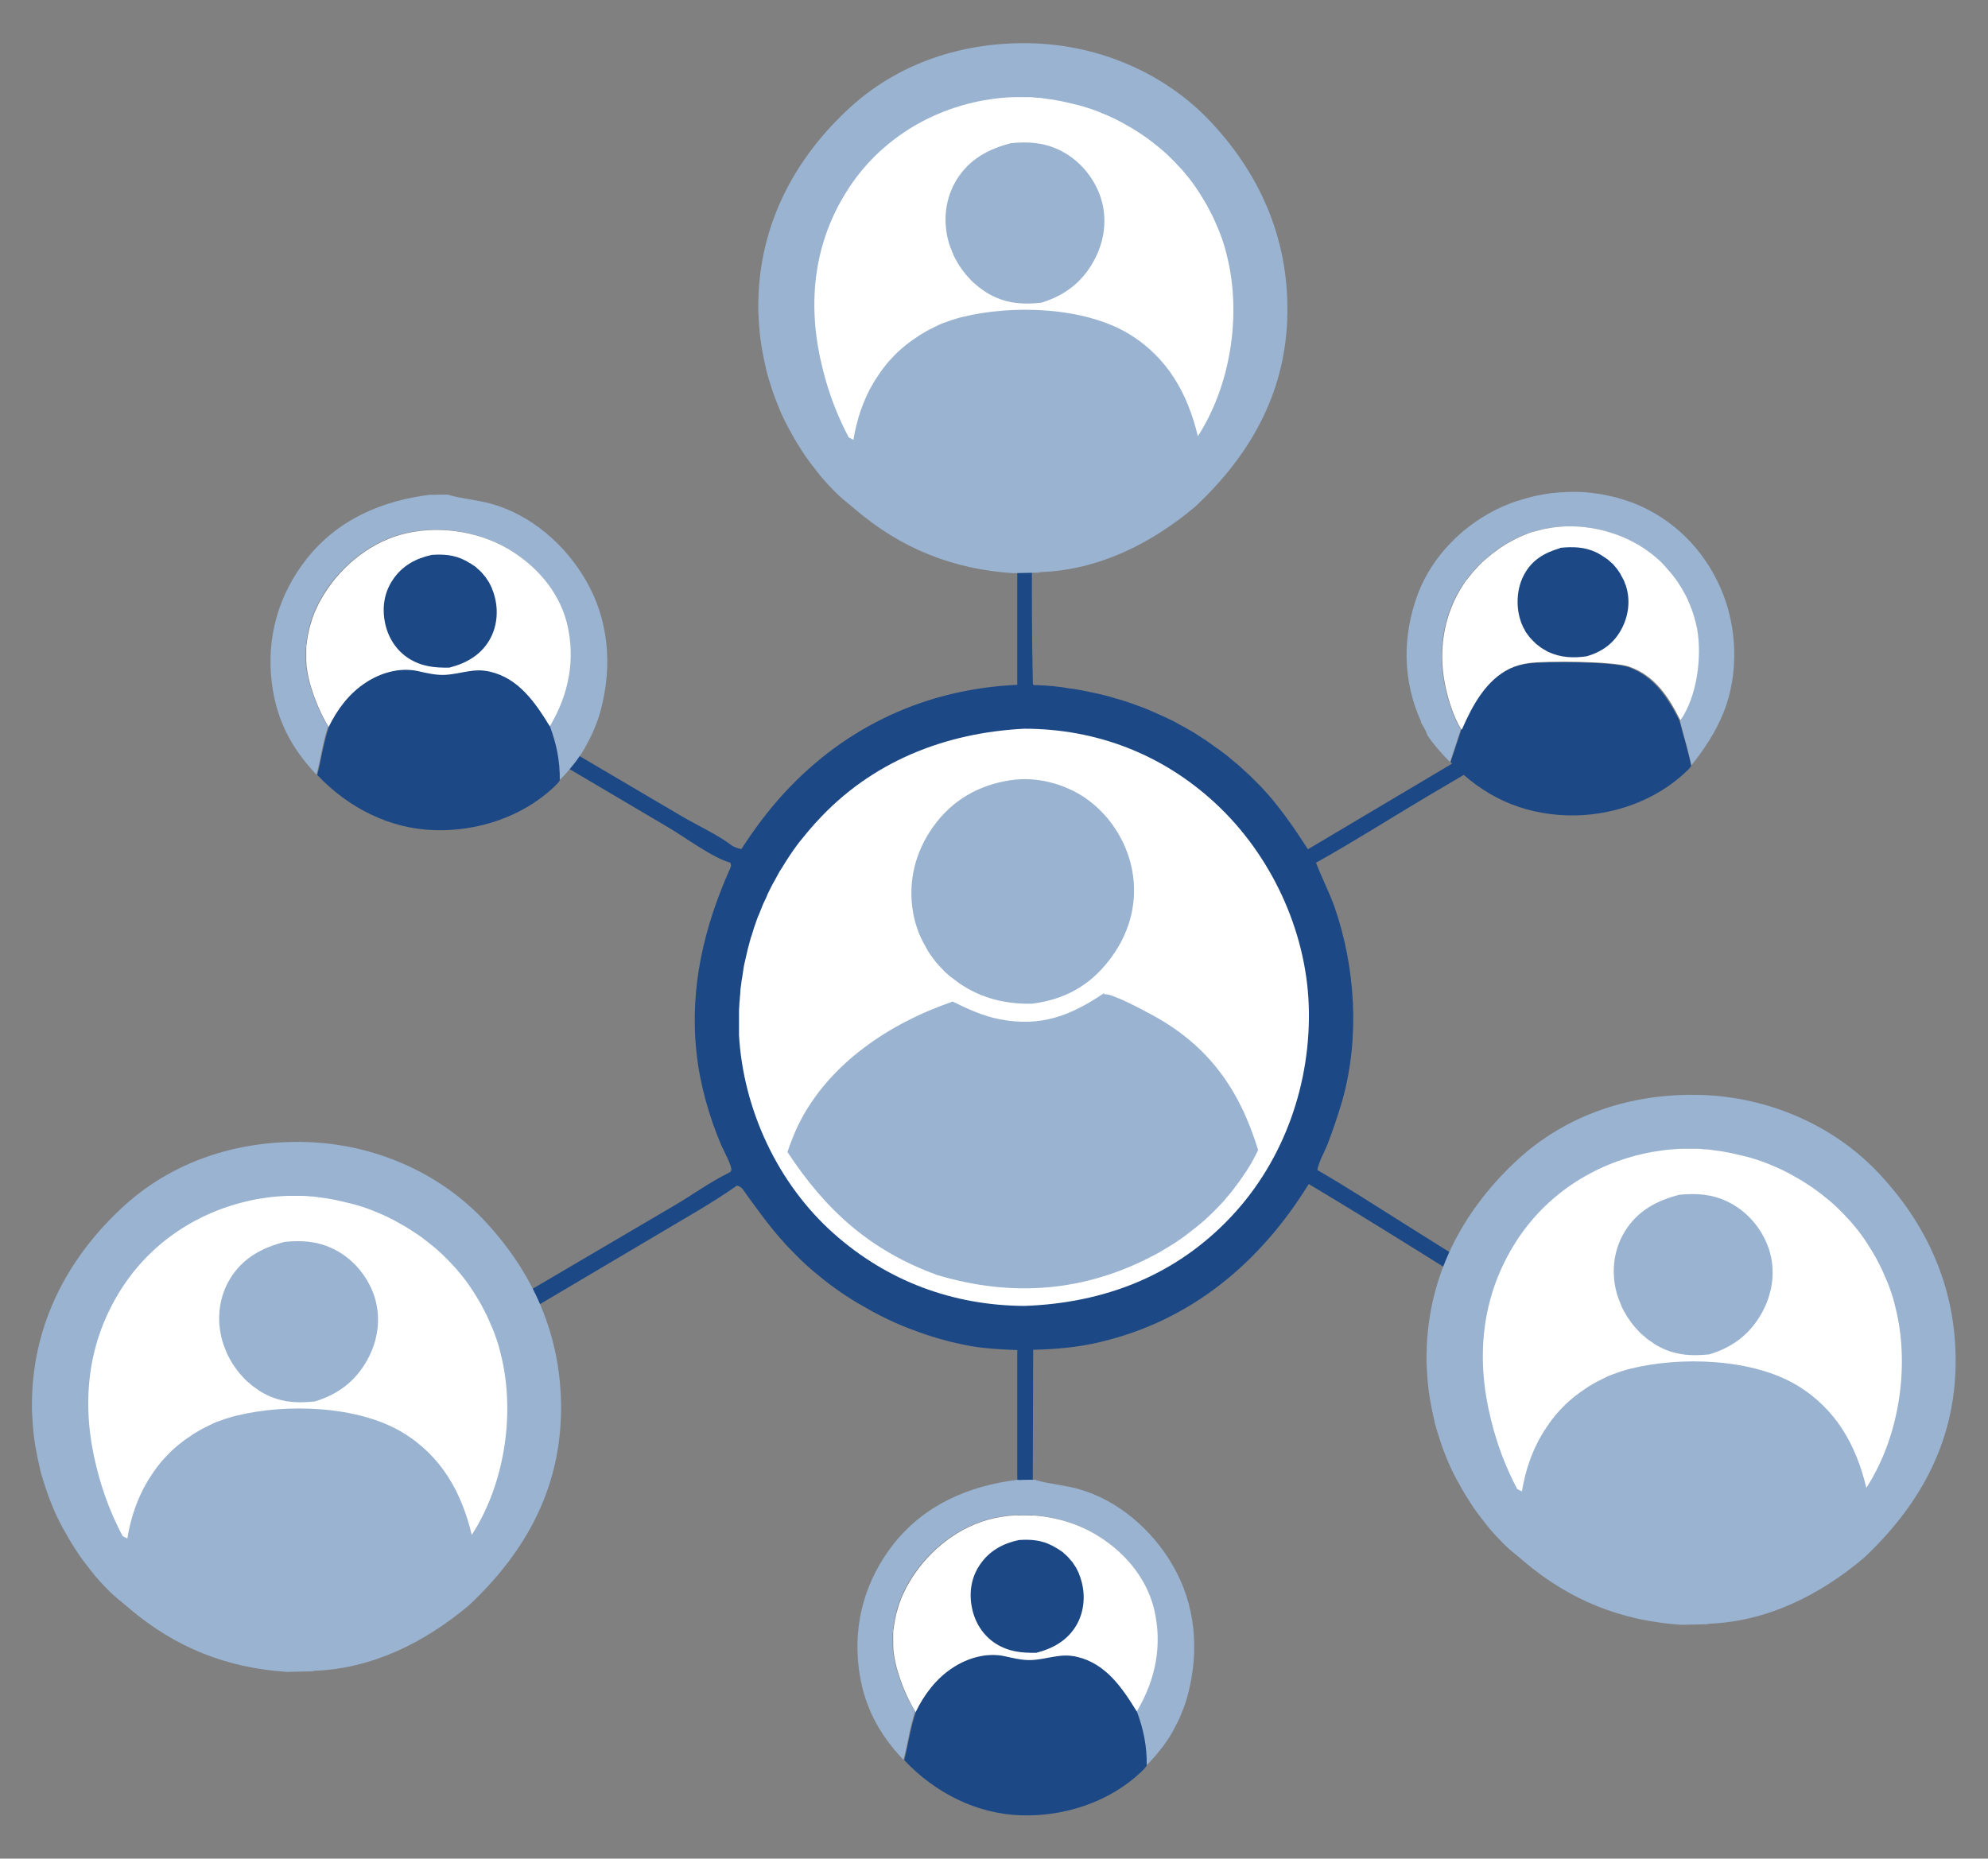
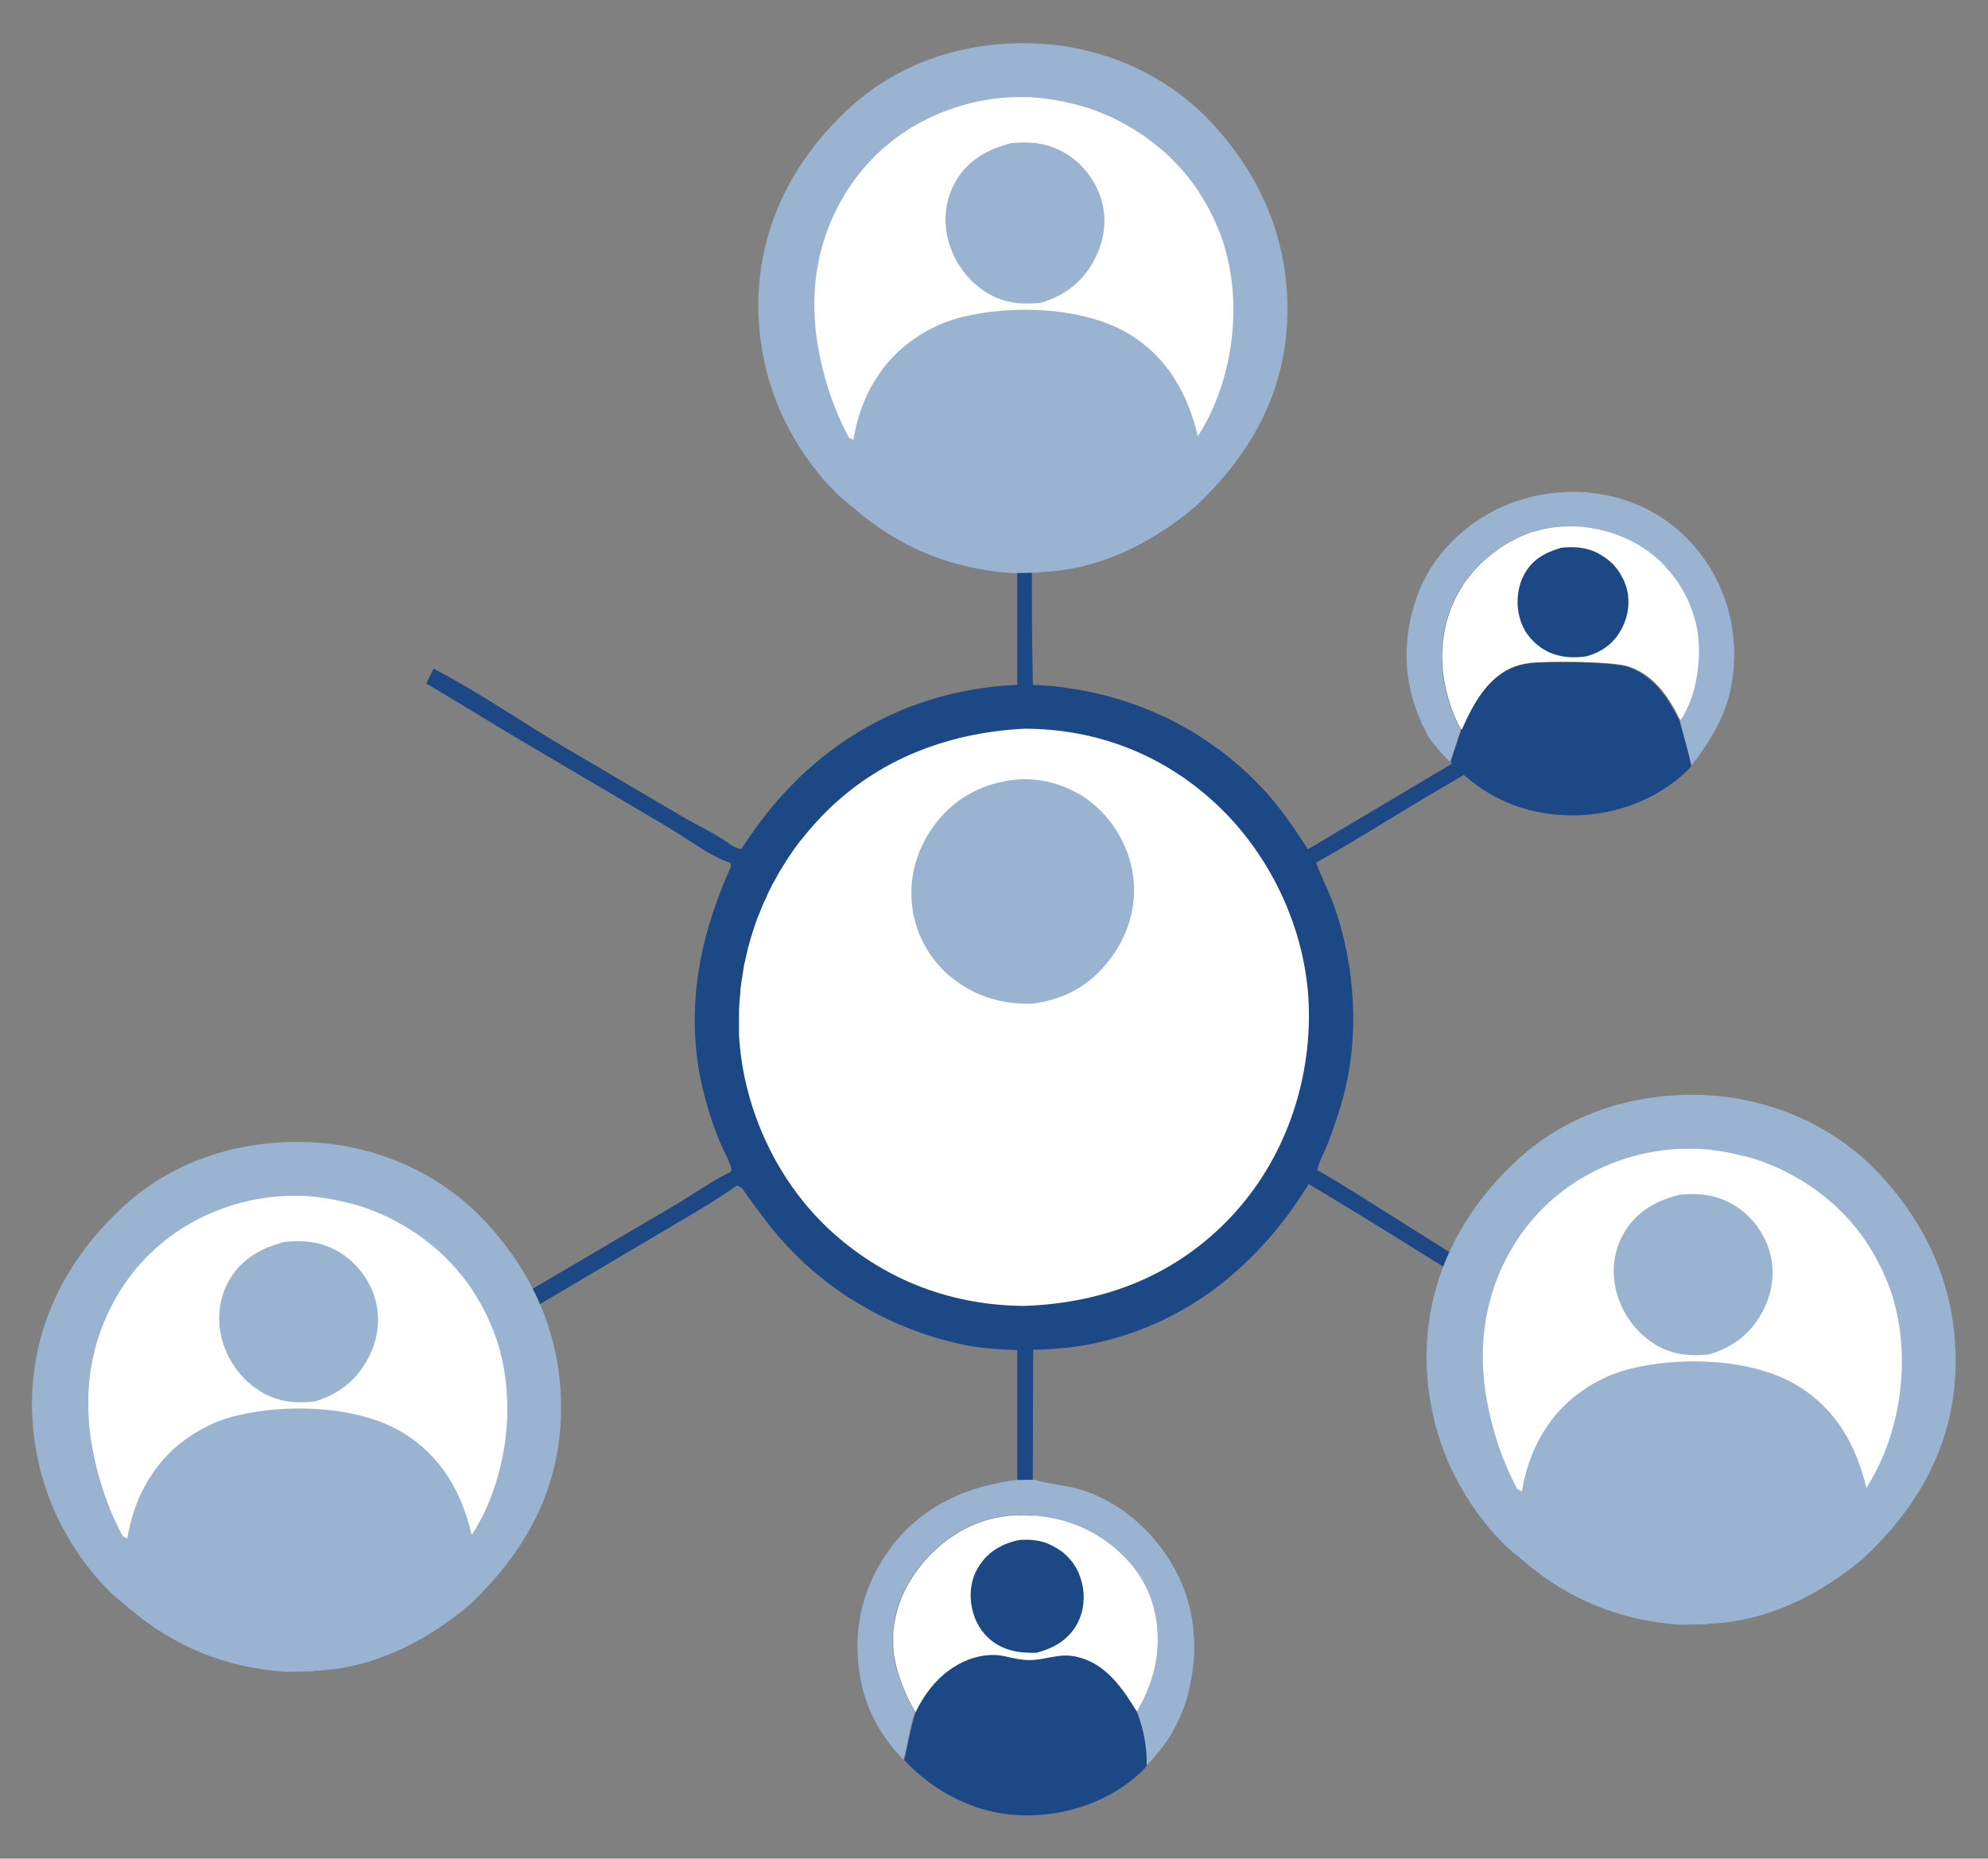
<svg xmlns="http://www.w3.org/2000/svg" version="1.1" viewBox="0 0 738.7 690.7">
  <rect x="0" y="0" width="738.7" height="690.7" fill="#808080" stroke="none" />
  <defs>
    <style>
      .cls-1 {
        fill: #99b3d1;
      }

      .cls-2 {
        fill: #fff;
      }

      .cls-3 {
        fill: #1c4885;
      }
    </style>
  </defs>
  <g>
    <g id="Layer_1">
      <g>
        <path class="cls-3" d="M377.8,141h6c.1,37.6-.9,75.5,0,113.2l.3.4c1,0,2,0,3,.1,1,0,2,.1,3,.2,1,0,2,.2,3,.3,1,.1,2,.2,2.9.4s2,.3,2.9.4c1,.2,2,.3,2.9.5,1,.2,1.9.4,2.9.6s1.9.4,2.9.6c1,.2,1.9.5,2.9.7s1.9.5,2.9.8c1,.3,1.9.6,2.8.8.9.3,1.9.6,2.8.9.9.3,1.9.6,2.8,1,.9.3,1.9.7,2.8,1,.9.4,1.8.7,2.7,1.1.9.4,1.8.8,2.7,1.2.9.4,1.8.8,2.7,1.2.9.4,1.8.9,2.7,1.3.9.4,1.8.9,2.6,1.4.9.5,1.7.9,2.6,1.4.9.5,1.7,1,2.6,1.5.8.5,1.7,1,2.5,1.6.8.5,1.7,1.1,2.5,1.6.8.6,1.6,1.1,2.4,1.7.8.6,1.6,1.2,2.4,1.7.8.6,1.6,1.2,2.4,1.8.8.6,1.5,1.2,2.3,1.9.8.6,1.5,1.3,2.3,1.9.7.6,1.5,1.3,2.2,2,.7.7,1.5,1.3,2.2,2s1.4,1.4,2.1,2.1c.7.7,1.4,1.4,2.1,2.1,6.7,7.1,12.1,15,17.4,23.2l81.8-48.6c11.1-6.5,22.5-12.6,33.5-19.3.9,1.6,2,3.2,2.5,5l-73.2,43.1c-13.8,8.2-27.6,17-41.6,24.8,2.1,5.5,4.8,10.7,6.8,16.2,7.9,22.6,9.5,48.9,3,72.1-1.6,5.5-3.5,11-5.5,16.3-1.1,2.8-3.4,6.8-3.8,9.6,10.9,6.3,21.5,13.2,32.2,19.9,18.2,11.5,36.5,22.8,54.8,34,8.4,5.1,16.7,10.7,25.3,15.4-.9,1.8-1.8,3.8-2.9,5.5-10.8-5.7-21.1-13.1-31.5-19.5-27-16.7-53.8-33.8-81.1-50.1-18,29.2-43.6,50.7-77.4,58.7-8.3,2-16.5,2.7-25,2.9l-.2,68.6c0,11.6.5,23.4,0,34.9v12.8c-1.9,0-3.9,0-5.9.1,0-10.3,0-20.7.2-31-.4-9.8,0-19.7,0-29.5v-55.8c-5.7-.2-11.3-.5-16.8-1.4-1.7-.3-3.3-.6-5-1-1.7-.4-3.3-.7-4.9-1.2-1.6-.4-3.3-.9-4.9-1.4s-3.2-1-4.8-1.6-3.2-1.2-4.8-1.8c-1.6-.6-3.1-1.3-4.7-2-1.5-.7-3.1-1.4-4.6-2.2-1.5-.8-3-1.5-4.5-2.4s-3-1.7-4.4-2.5c-1.5-.9-2.9-1.8-4.3-2.7-1.4-.9-2.8-1.9-4.2-2.9-1.4-1-2.7-2-4.1-3.1-1.3-1.1-2.6-2.1-3.9-3.2-1.3-1.1-2.5-2.2-3.8-3.4-1.2-1.2-2.4-2.3-3.6-3.6-1.2-1.2-2.4-2.4-3.5-3.7-5.1-5.6-9.4-11.6-13.9-17.8-1-1.4-1.7-2.9-3.5-3.2-9.2,6.5-19.3,12.1-29,17.9l-61,36.1c-8,4.7-16.4,9.1-24,14.4-1.5-1.6-2.4-3.8-3.3-5.8,8-3.4,15.4-9.1,22.9-13.4l70.8-41.6c6.9-4,13.5-8.9,20.7-12.4l.6-.4.2-.5c.5-1.3-2.8-7.3-3.6-9.1-4.6-10.7-8.1-23.1-9.3-34.7-2.6-24.1,2.8-46.7,12.6-68.6.4-.8.2-1,0-1.9-6.8-1.9-16.7-9.4-23.2-13.2l-59.8-35.3c-10-6-19.9-12.2-30-18.1l2.7-5.5c16.9,8.7,32.8,19.9,49.2,29.5l42.8,25.2c6.1,3.6,13.5,6.9,19.1,11.2,1.1.5,2.1,1,3.3,1.1,4.8-7.4,9.9-14.3,15.9-20.8,22.9-24.9,52.9-38.7,86.6-40.2v-48.8s-.1-65.1-.1-65.1Z" />
        <path class="cls-2" d="M380.5,270.8c26.8,0,51.3,9.4,71,27.6,20.6,19,33.8,47.1,34.8,75.1,1,28.7-9,57.5-28.7,78.5-20.6,22-47.3,32.3-77.1,33.3-26.5-.2-50.8-9.2-70.7-26.9-20.8-18.5-33.6-46-35.2-73.7,0-.9,0-1.8,0-2.7,0-.9,0-1.8,0-2.7,0-.9,0-1.8,0-2.7,0-.9,0-1.8.1-2.7,0-.9.1-1.8.2-2.7,0-.9.2-1.8.2-2.7,0-.9.2-1.8.3-2.7.1-.9.2-1.8.4-2.7.1-.9.3-1.8.4-2.7s.3-1.8.5-2.7c.2-.9.4-1.8.6-2.6.2-.9.4-1.8.6-2.6s.5-1.7.7-2.6c.2-.9.5-1.7.8-2.6s.5-1.7.8-2.6c.3-.9.6-1.7.9-2.6.3-.8.6-1.7,1-2.5.3-.8.7-1.7,1-2.5.3-.8.7-1.7,1.1-2.5.4-.8.8-1.6,1.1-2.5.4-.8.8-1.6,1.2-2.4.4-.8.8-1.6,1.3-2.4.4-.8.9-1.6,1.3-2.4.4-.8.9-1.6,1.4-2.3.5-.8.9-1.5,1.4-2.3.5-.8,1-1.5,1.5-2.3.5-.7,1-1.5,1.5-2.2.5-.7,1.1-1.5,1.6-2.2.5-.7,1.1-1.4,1.7-2.1s1.1-1.4,1.7-2.1c.6-.7,1.2-1.4,1.8-2.1.6-.7,1.2-1.4,1.8-2,20.2-22.2,47.5-33,77.1-34.5Z" />
        <path class="cls-1" d="M377.6,289.7c9.3-.9,19.6,2.2,27,7.8,8.8,6.6,14.9,16.9,16.4,27.8,1.6,11.5-1.8,22.5-8.9,31.6-7.4,9.6-16.8,14.6-28.7,16.1-10.5.2-20.3-2.4-28.7-8.9-.5-.4-1-.8-1.6-1.2-.5-.4-1-.9-1.5-1.3-.5-.5-1-.9-1.4-1.4-.5-.5-.9-1-1.4-1.5-.4-.5-.9-1-1.3-1.5-.4-.5-.8-1.1-1.2-1.6-.4-.5-.8-1.1-1.1-1.6-.4-.6-.7-1.1-1-1.7-.3-.6-.6-1.2-1-1.8-.3-.6-.6-1.2-.9-1.8-.3-.6-.5-1.2-.8-1.8-.2-.6-.5-1.2-.7-1.9-.2-.6-.4-1.3-.6-1.9-.2-.6-.3-1.3-.5-1.9-.1-.6-.3-1.3-.4-2-.1-.7-.2-1.3-.3-2-1.5-11.6,1.9-22.7,9.2-31.9,7.4-9.3,17.5-14.3,29.2-15.6Z" />
-         <path class="cls-1" d="M410.4,369.5c2.6-.5,14.6,6,17.4,7.5,21.2,11.4,32.8,27.8,39.7,50.4-.5,1-1.1,2.1-1.6,3.1s-1.1,2-1.7,3c-.6,1-1.2,2-1.9,2.9-.6,1-1.3,1.9-2,2.9-.7.9-1.4,1.9-2.1,2.8-.7.9-1.4,1.8-2.2,2.7-.7.9-1.5,1.8-2.3,2.6-.8.9-1.6,1.7-2.4,2.5-.8.8-1.6,1.6-2.5,2.4-.8.8-1.7,1.6-2.6,2.3-.9.8-1.8,1.5-2.7,2.2-.9.7-1.8,1.4-2.7,2.1-.9.7-1.9,1.4-2.8,2-1,.7-1.9,1.3-2.9,1.9-1,.6-2,1.2-3,1.8-1,.6-2,1.2-3,1.7-25.9,13.8-52.9,15.9-80.9,7.5-24.7-9-41.3-23.9-55.6-45.7,1.2-3.5,2.5-6.9,4.1-10.2,11.2-22.7,34-37.7,57.3-45.7,5.7,2.8,11.3,5.4,17.6,6.6,15.2,2.9,26.1-1.3,38.6-9.7Z" />
        <g>
          <path class="cls-1" d="M385.9,212.8l-9.5.2c-22.4-1.5-41.4-9.1-58.5-23.6l-1.4-1.2c-2.1-1.7-4.2-3.4-6.2-5.4-1.2-1.2-2.3-2.4-3.4-3.6-1.1-1.2-2.2-2.5-3.2-3.8-1-1.3-2-2.6-3-3.9-1-1.3-1.9-2.7-2.8-4.1-.9-1.4-1.8-2.8-2.6-4.2-.8-1.4-1.6-2.9-2.4-4.3-.8-1.5-1.5-2.9-2.2-4.4-.7-1.5-1.3-3-1.9-4.5s-1.2-3.1-1.7-4.6c-.5-1.6-1-3.1-1.5-4.7-.5-1.6-.9-3.2-1.2-4.8-.4-1.6-.7-3.2-1-4.8-.3-1.6-.6-3.2-.8-4.9-.2-1.6-.4-3.3-.5-4.9s-.2-3.3-.3-4.9,0-3.3,0-4.9c.6-27.6,12.8-51.5,32.7-70.3,18.8-17.9,43.7-25.9,69.4-25.1,24.8.8,49.1,11.1,66.1,29.3,19.2,20.5,29.4,45.3,28.3,73.5-1.1,28-14.1,50.6-34.2,69.4-16.3,13.7-35.8,23.5-57.4,24.3" />
          <path class="cls-2" d="M316.9,163.3l-1.5-.7c-4.3-8.1-7.5-16.6-9.7-25.5-5.7-22.5-3.9-45,8.3-65,10.6-17.5,27.8-29.4,47.6-34,1.3-.3,2.6-.6,3.8-.8s2.6-.4,3.9-.6c1.3-.2,2.6-.3,3.9-.4,1.3-.1,2.6-.2,3.9-.2,1.3,0,2.6,0,3.9,0,1.3,0,2.6,0,3.9.2,1.3,0,2.6.2,3.9.4,1.3.2,2.6.3,3.9.6,1.3.2,2.6.5,3.9.8,1.3.3,2.6.6,3.8.9,1.3.3,2.5.7,3.8,1.1,1.2.4,2.5.8,3.7,1.3,1.2.5,2.4,1,3.6,1.5s2.4,1.1,3.6,1.7,2.3,1.2,3.5,1.9c1.1.6,2.3,1.3,3.4,2,1.1.7,2.1,1.4,3.2,2.1,1,.7,2.1,1.5,3.1,2.3,1,.8,2,1.6,3,2.4,1,.8,1.9,1.7,2.8,2.5.9.9,1.8,1.8,2.7,2.7.9.9,1.7,1.9,2.6,2.8.8,1,1.6,1.9,2.4,2.9.8,1,1.5,2,2.3,3.1.7,1,1.4,2.1,2.1,3.2.7,1.1,1.3,2.2,2,3.3.6,1.1,1.2,2.2,1.8,3.4.6,1.1,1.1,2.3,1.6,3.4.5,1.2,1,2.3,1.5,3.5.5,1.2.9,2.4,1.3,3.6.4,1.2.8,2.4,1.1,3.7.3,1.2.6,2.5.9,3.7,4.7,21.3.6,46.6-11.3,65-3.8-15.9-11.3-29.3-25.6-38-16.7-10.1-43.3-10.9-61.9-6.3-.9.2-1.7.4-2.5.7-.8.2-1.7.5-2.5.8-.8.3-1.7.6-2.5.9-.8.3-1.6.7-2.4,1.1-.8.4-1.6.8-2.4,1.2-.8.4-1.5.8-2.3,1.3-.8.4-1.5.9-2.2,1.4-.7.5-1.5,1-2.2,1.5-.7.5-1.4,1.1-2.1,1.6-.7.6-1.3,1.1-2,1.7-.7.6-1.3,1.2-1.9,1.8s-1.2,1.3-1.8,1.9c-.6.7-1.2,1.3-1.7,2-.6.7-1.1,1.4-1.6,2.1-.5.7-1,1.4-1.5,2.2-.5.7-1,1.5-1.4,2.2-3.9,6.5-6.3,13.9-7.5,21.3Z" />
          <path class="cls-1" d="M375.7,53.2c6.1-.6,11.7-.3,17.4,2.3,7.5,3.4,13.3,10.1,15.9,17.9,2.6,8,1.4,16.5-2.7,23.8-4.4,7.9-10.9,12.7-19.4,15.3-7.3.8-13.8.2-20.2-3.7-.5-.3-.9-.6-1.3-.9-.4-.3-.9-.6-1.3-.9-.4-.3-.8-.6-1.2-1-.4-.3-.8-.7-1.2-1-.4-.4-.8-.7-1.1-1.1-.4-.4-.7-.8-1.1-1.2s-.7-.8-1-1.2c-.3-.4-.7-.8-1-1.3-.3-.4-.6-.9-.9-1.3-.3-.4-.6-.9-.8-1.3-.3-.5-.5-.9-.8-1.4-.2-.5-.5-.9-.7-1.4-.2-.5-.4-1-.6-1.5-.2-.5-.4-1-.6-1.5-.2-.5-.3-1-.5-1.5-.1-.5-.3-1-.4-1.5-1.8-7.5-.8-15.3,3.2-21.9,4.7-7.7,11.8-11.5,20.3-13.7Z" />
        </g>
        <g>
          <path class="cls-1" d="M634.2,603.6l-9.5.2c-22.4-1.5-41.4-9.1-58.5-23.6l-1.4-1.2c-2.1-1.7-4.2-3.4-6.2-5.4-1.2-1.2-2.3-2.4-3.4-3.6-1.1-1.2-2.2-2.5-3.2-3.8-1-1.3-2-2.6-3-3.9-1-1.3-1.9-2.7-2.8-4.1-.9-1.4-1.8-2.8-2.6-4.2-.8-1.4-1.6-2.9-2.4-4.3-.8-1.5-1.5-2.9-2.2-4.4-.7-1.5-1.3-3-1.9-4.5s-1.2-3.1-1.7-4.6c-.5-1.6-1-3.1-1.5-4.7-.5-1.6-.9-3.2-1.2-4.8-.4-1.6-.7-3.2-1-4.8-.3-1.6-.6-3.2-.8-4.9-.2-1.6-.4-3.3-.5-4.9s-.2-3.3-.3-4.9,0-3.3,0-4.9c.6-27.6,12.8-51.5,32.7-70.3,18.8-17.9,43.7-25.9,69.4-25.1,24.8.8,49.1,11.1,66.1,29.3,19.2,20.5,29.4,45.3,28.3,73.5-1.1,28-14.1,50.6-34.2,69.4-16.3,13.7-35.8,23.5-57.4,24.3" />
          <path class="cls-2" d="M565.3,554.1l-1.5-.7c-4.3-8.1-7.5-16.6-9.7-25.5-5.7-22.5-3.9-45,8.3-65,10.6-17.5,27.8-29.4,47.6-34,1.3-.3,2.6-.6,3.8-.8s2.6-.4,3.9-.6c1.3-.2,2.6-.3,3.9-.4,1.3-.1,2.6-.2,3.9-.2,1.3,0,2.6,0,3.9,0,1.3,0,2.6,0,3.9.2,1.3,0,2.6.2,3.9.4,1.3.2,2.6.3,3.9.6,1.3.2,2.6.5,3.9.8,1.3.3,2.6.6,3.8.9,1.3.3,2.5.7,3.8,1.1,1.2.4,2.5.8,3.7,1.3,1.2.5,2.4,1,3.6,1.5s2.4,1.1,3.6,1.7,2.3,1.2,3.5,1.9c1.1.6,2.3,1.3,3.4,2,1.1.7,2.1,1.4,3.2,2.1,1,.7,2.1,1.5,3.1,2.3,1,.8,2,1.6,3,2.4,1,.8,1.9,1.7,2.8,2.5.9.9,1.8,1.8,2.7,2.7.9.9,1.7,1.9,2.6,2.8.8,1,1.6,1.9,2.4,2.9.8,1,1.5,2,2.3,3.1.7,1,1.4,2.1,2.1,3.2.7,1.1,1.3,2.2,2,3.3.6,1.1,1.2,2.2,1.8,3.4.6,1.1,1.1,2.3,1.6,3.4.5,1.2,1,2.3,1.5,3.5.5,1.2.9,2.4,1.3,3.6.4,1.2.8,2.4,1.1,3.7.3,1.2.6,2.5.9,3.7,4.7,21.3.6,46.6-11.3,65-3.8-15.9-11.3-29.3-25.6-38-16.7-10.1-43.3-10.9-61.9-6.3-.9.2-1.7.4-2.5.7-.8.2-1.7.5-2.5.8-.8.3-1.7.6-2.5.9-.8.3-1.6.7-2.4,1.1-.8.4-1.6.8-2.4,1.2-.8.4-1.5.8-2.3,1.3-.8.4-1.5.9-2.2,1.4-.7.5-1.5,1-2.2,1.5-.7.5-1.4,1.1-2.1,1.6-.7.6-1.3,1.1-2,1.7-.7.6-1.3,1.2-1.9,1.8s-1.2,1.3-1.8,1.9c-.6.7-1.2,1.3-1.7,2-.6.7-1.1,1.4-1.6,2.1-.5.7-1,1.4-1.5,2.2-.5.7-1,1.5-1.4,2.2-3.9,6.5-6.3,13.9-7.5,21.3Z" />
          <path class="cls-1" d="M624,444c6.1-.6,11.7-.3,17.4,2.3,7.5,3.4,13.3,10.1,15.9,17.9,2.6,8,1.4,16.5-2.7,23.8-4.4,7.9-10.9,12.7-19.4,15.3-7.3.8-13.8.2-20.2-3.7-.5-.3-.9-.6-1.3-.9-.4-.3-.9-.6-1.3-.9-.4-.3-.8-.6-1.2-1-.4-.3-.8-.7-1.2-1-.4-.4-.8-.7-1.1-1.1-.4-.4-.7-.8-1.1-1.2s-.7-.8-1-1.2c-.3-.4-.7-.8-1-1.3-.3-.4-.6-.9-.9-1.3-.3-.4-.6-.9-.8-1.3-.3-.5-.5-.9-.8-1.4-.2-.5-.5-.9-.7-1.4-.2-.5-.4-1-.6-1.5-.2-.5-.4-1-.6-1.5-.2-.5-.3-1-.5-1.5-.1-.5-.3-1-.4-1.5-1.8-7.5-.8-15.3,3.2-21.9,4.7-7.7,11.8-11.5,20.3-13.7Z" />
        </g>
        <g>
          <path class="cls-1" d="M378.5,550c2-.1,4-.1,6-.1.2,0,.4.1.6.2,5,1.4,10.4,1.8,15.5,3.2,14.8,4.1,27.5,15.2,35.1,28.3,8.6,14.7,10,31.8,5.7,48.1-.3,1.2-.7,2.5-1.1,3.7-.4,1.2-.9,2.4-1.4,3.6-.5,1.2-1,2.4-1.6,3.5s-1.2,2.3-1.8,3.4c-.6,1.1-1.3,2.2-2.1,3.3-.7,1.1-1.5,2.1-2.3,3.1-.8,1-1.6,2-2.5,3-.9,1-1.7,1.9-2.7,2.8.1-7.2-1.2-13.4-3.7-20.2,7-11.9,9.7-25,6.3-38.6-3-11.9-11.6-21.4-22.1-27.5-11.6-6.7-26.7-8.7-39.6-5.1-12.4,3.5-23.5,13-29.7,24.2-.3.6-.7,1.2-1,1.9-.3.6-.6,1.3-.9,1.9-.3.7-.5,1.3-.8,2-.2.7-.5,1.3-.7,2-.2.7-.4,1.4-.6,2-.2.7-.3,1.4-.5,2.1-.1.7-.3,1.4-.4,2.1-.1.7-.2,1.4-.3,2.1,0,.7-.1,1.4-.2,2.1,0,.7,0,1.4,0,2.1,0,.7,0,1.4,0,2.1,0,.7,0,1.4.1,2.1,0,.7.2,1.4.3,2.1.1.7.2,1.4.4,2.1.1.7.3,1.4.5,2.1.2.7.4,1.4.6,2,1.5,5,3.7,10,6.4,14.4-2,5.9-2.7,11.9-4.3,17.9-9.4-9.9-14.9-20.5-16.6-34.1-2.1-16.9,2.5-32.9,13-46.2,11.6-14.6,28-21.6,46.2-23.8Z" />
          <path class="cls-3" d="M340.2,636.2c3.1-6.6,7.7-12.6,13.9-16.6,5.5-3.6,12.4-5.5,18.9-4.3,3.3.6,6.7,1.6,10,1.5,6.1-.3,10.8-2.7,17.2-1.2,10.7,2.5,16.8,11.5,22.2,20.3,2.5,6.7,3.8,13,3.7,20.2-.6,1-1.4,1.7-2.2,2.5-11.8,11.1-28.4,16.5-44.4,16-16.7-.5-32.1-8.4-43.5-20.5,1.5-6,2.3-12,4.3-17.9Z" />
          <path class="cls-2" d="M340.2,636.2c-2.7-4.4-4.9-9.5-6.4-14.4-.2-.7-.4-1.4-.6-2-.2-.7-.3-1.4-.5-2.1-.1-.7-.3-1.4-.4-2.1-.1-.7-.2-1.4-.3-2.1,0-.7-.1-1.4-.1-2.1,0-.7,0-1.4,0-2.1,0-.7,0-1.4,0-2.1,0-.7,0-1.4.2-2.1,0-.7.2-1.4.3-2.1.1-.7.2-1.4.4-2.1.1-.7.3-1.4.5-2.1.2-.7.4-1.4.6-2,.2-.7.4-1.3.7-2,.2-.7.5-1.3.8-2,.3-.7.6-1.3.9-1.9.3-.6.6-1.3,1-1.9,6.2-11.2,17.2-20.7,29.7-24.2,12.9-3.6,28-1.6,39.6,5.1,10.5,6.1,19,15.6,22.1,27.5,3.4,13.6.8,26.7-6.3,38.6-5.4-8.8-11.5-17.8-22.2-20.3-6.3-1.5-11.1,1-17.2,1.2-3.3.1-6.8-.8-10-1.5-6.5-1.3-13.4.7-18.9,4.3-6.2,4-10.7,10-13.9,16.6Z" />
          <path class="cls-3" d="M378.6,572.3c4.4-.3,8.4,0,12.4,2.1.3.2.6.3.9.5.3.2.6.4.9.5.3.2.6.4.9.6.3.2.6.4.9.6.3.2.6.4.8.7.3.2.5.5.8.7.3.2.5.5.8.8.2.3.5.5.7.8.2.3.5.6.7.8.2.3.4.6.6.9.2.3.4.6.6.9.2.3.4.6.5.9.2.3.3.6.5,1,.2.3.3.6.4,1,.1.3.3.7.4,1s.2.7.3,1c1.7,5.5,1.2,11.8-1.7,16.8-3.3,5.7-8.7,8.7-14.9,10.3-5.6.1-10.3-.4-15.1-3.4-4.7-3-7.7-7.8-8.8-13.1-1.2-5.6-.4-11.4,2.9-16.2,3.5-5.2,8.5-7.9,14.5-9.2Z" />
        </g>
        <g>
          <path class="cls-1" d="M116,621.1l-9.5.2c-22.4-1.5-41.4-9.1-58.5-23.6l-1.4-1.2c-2.1-1.7-4.2-3.4-6.2-5.4-1.2-1.2-2.3-2.4-3.4-3.6-1.1-1.2-2.2-2.5-3.2-3.8-1-1.3-2-2.6-3-3.9-1-1.3-1.9-2.7-2.8-4.1-.9-1.4-1.8-2.8-2.6-4.2-.8-1.4-1.6-2.9-2.4-4.3-.8-1.5-1.5-2.9-2.2-4.4-.7-1.5-1.3-3-1.9-4.5s-1.2-3.1-1.7-4.6c-.5-1.6-1-3.1-1.5-4.7-.5-1.6-.9-3.2-1.2-4.8-.4-1.6-.7-3.2-1-4.8-.3-1.6-.6-3.2-.8-4.9-.2-1.6-.4-3.3-.5-4.9s-.2-3.3-.3-4.9,0-3.3,0-4.9c.6-27.6,12.8-51.5,32.7-70.3,18.8-17.9,43.7-25.9,69.4-25.1,24.8.8,49.1,11.1,66.1,29.3,19.2,20.5,29.4,45.3,28.3,73.5-1.1,28-14.1,50.6-34.2,69.4-16.3,13.7-35.8,23.5-57.4,24.3" />
          <path class="cls-2" d="M47.1,571.6l-1.5-.7c-4.3-8.1-7.5-16.6-9.7-25.5-5.7-22.5-3.9-45,8.3-65,10.6-17.5,27.8-29.4,47.6-34,1.3-.3,2.6-.6,3.8-.8s2.6-.4,3.9-.6c1.3-.2,2.6-.3,3.9-.4,1.3-.1,2.6-.2,3.9-.2,1.3,0,2.6,0,3.9,0,1.3,0,2.6,0,3.9.2,1.3,0,2.6.2,3.9.4,1.3.2,2.6.3,3.9.6,1.3.2,2.6.5,3.9.8,1.3.3,2.6.6,3.8.9,1.3.3,2.5.7,3.8,1.1,1.2.4,2.5.8,3.7,1.3,1.2.5,2.4,1,3.6,1.5s2.4,1.1,3.6,1.7,2.3,1.2,3.5,1.9c1.1.6,2.3,1.3,3.4,2,1.1.7,2.1,1.4,3.2,2.1,1,.7,2.1,1.5,3.1,2.3,1,.8,2,1.6,3,2.4,1,.8,1.9,1.7,2.8,2.5.9.9,1.8,1.8,2.7,2.7.9.9,1.7,1.9,2.6,2.8.8,1,1.6,1.9,2.4,2.9.8,1,1.5,2,2.3,3.1.7,1,1.4,2.1,2.1,3.2.7,1.1,1.3,2.2,2,3.3.6,1.1,1.2,2.2,1.8,3.4.6,1.1,1.1,2.3,1.6,3.4.5,1.2,1,2.3,1.5,3.5.5,1.2.9,2.4,1.3,3.6.4,1.2.8,2.4,1.1,3.7.3,1.2.6,2.5.9,3.7,4.7,21.3.6,46.6-11.3,65-3.8-15.9-11.3-29.3-25.6-38-16.7-10.1-43.3-10.9-61.9-6.3-.9.2-1.7.4-2.5.7-.8.2-1.7.5-2.5.8-.8.3-1.7.6-2.5.9-.8.3-1.6.7-2.4,1.1-.8.4-1.6.8-2.4,1.2-.8.4-1.5.8-2.3,1.3-.8.4-1.5.9-2.2,1.4-.7.5-1.5,1-2.2,1.5-.7.5-1.4,1.1-2.1,1.6-.7.6-1.3,1.1-2,1.7-.7.6-1.3,1.2-1.9,1.8s-1.2,1.3-1.8,1.9c-.6.7-1.2,1.3-1.7,2-.6.7-1.1,1.4-1.6,2.1-.5.7-1,1.4-1.5,2.2-.5.7-1,1.5-1.4,2.2-3.9,6.5-6.3,13.9-7.5,21.3Z" />
          <path class="cls-1" d="M105.8,461.5c6.1-.6,11.7-.3,17.4,2.3,7.5,3.4,13.3,10.1,15.9,17.9,2.6,8,1.4,16.5-2.7,23.8-4.4,7.9-10.9,12.7-19.4,15.3-7.3.8-13.8.2-20.2-3.7-.5-.3-.9-.6-1.3-.9-.4-.3-.9-.6-1.3-.9-.4-.3-.8-.6-1.2-1-.4-.3-.8-.7-1.2-1-.4-.4-.8-.7-1.1-1.1-.4-.4-.7-.8-1.1-1.2s-.7-.8-1-1.2c-.3-.4-.7-.8-1-1.3-.3-.4-.6-.9-.9-1.3-.3-.4-.6-.9-.8-1.3-.3-.5-.5-.9-.8-1.4-.2-.5-.5-.9-.7-1.4-.2-.5-.4-1-.6-1.5-.2-.5-.4-1-.6-1.5-.2-.5-.3-1-.5-1.5-.1-.5-.3-1-.4-1.5-1.8-7.5-.8-15.3,3.2-21.9,4.7-7.7,11.8-11.5,20.3-13.7Z" />
        </g>
        <g>
-           <path class="cls-1" d="M160.4,183.9c2-.1,4-.1,6-.1.2,0,.4.1.6.2,5,1.4,10.4,1.8,15.5,3.2,14.8,4.1,27.5,15.2,35.1,28.3,8.6,14.7,10,31.8,5.7,48.1-.3,1.2-.7,2.5-1.1,3.7-.4,1.2-.9,2.4-1.4,3.6-.5,1.2-1,2.4-1.6,3.5s-1.2,2.3-1.8,3.4c-.6,1.1-1.3,2.2-2.1,3.3-.7,1.1-1.5,2.1-2.3,3.1-.8,1-1.6,2-2.5,3-.9,1-1.7,1.9-2.7,2.8.1-7.2-1.2-13.4-3.7-20.2,7-11.9,9.7-25,6.3-38.6-3-11.9-11.6-21.4-22.1-27.5-11.6-6.7-26.7-8.7-39.6-5.1-12.4,3.5-23.5,13-29.7,24.2-.3.6-.7,1.2-1,1.9-.3.6-.6,1.3-.9,1.9-.3.7-.5,1.3-.8,2-.2.7-.5,1.3-.7,2-.2.7-.4,1.4-.6,2-.2.7-.3,1.4-.5,2.1-.1.7-.3,1.4-.4,2.1-.1.7-.2,1.4-.3,2.1,0,.7-.1,1.4-.2,2.1,0,.7,0,1.4,0,2.1,0,.7,0,1.4,0,2.1,0,.7,0,1.4.1,2.1,0,.7.2,1.4.3,2.1.1.7.2,1.4.4,2.1.1.7.3,1.4.5,2.1.2.7.4,1.4.6,2,1.5,5,3.7,10,6.4,14.4-2,5.9-2.7,11.9-4.3,17.9-9.4-9.9-14.9-20.5-16.6-34.1-2.1-16.9,2.5-32.9,13-46.2,11.6-14.6,28-21.6,46.2-23.8Z" />
-           <path class="cls-3" d="M122.1,270.1c3.1-6.6,7.7-12.6,13.9-16.6,5.5-3.6,12.4-5.5,18.9-4.3,3.3.6,6.7,1.6,10,1.5,6.1-.3,10.8-2.7,17.2-1.2,10.7,2.5,16.8,11.5,22.2,20.3,2.5,6.7,3.8,13,3.7,20.2-.6,1-1.4,1.7-2.2,2.5-11.8,11.1-28.4,16.5-44.4,16-16.7-.5-32.1-8.4-43.5-20.5,1.5-6,2.3-12,4.3-17.9Z" />
-           <path class="cls-2" d="M122.1,270.1c-2.7-4.4-4.9-9.5-6.4-14.4-.2-.7-.4-1.4-.6-2-.2-.7-.3-1.4-.5-2.1-.1-.7-.3-1.4-.4-2.1-.1-.7-.2-1.4-.3-2.1,0-.7-.1-1.4-.1-2.1,0-.7,0-1.4,0-2.1,0-.7,0-1.4,0-2.1,0-.7,0-1.4.2-2.1,0-.7.2-1.4.3-2.1.1-.7.2-1.4.4-2.1.1-.7.3-1.4.5-2.1.2-.7.4-1.4.6-2,.2-.7.4-1.3.7-2,.2-.7.5-1.3.8-2,.3-.7.6-1.3.9-1.9.3-.6.6-1.3,1-1.9,6.2-11.2,17.2-20.7,29.7-24.2,12.9-3.6,28-1.6,39.6,5.1,10.5,6.1,19,15.6,22.1,27.5,3.4,13.6.8,26.7-6.3,38.6-5.4-8.8-11.5-17.8-22.2-20.3-6.3-1.5-11.1,1-17.2,1.2-3.3.1-6.8-.8-10-1.5-6.5-1.3-13.4.7-18.9,4.3-6.2,4-10.7,10-13.9,16.6Z" />
-           <path class="cls-3" d="M160.5,206.2c4.4-.3,8.4,0,12.4,2.1.3.2.6.3.9.5.3.2.6.4.9.5.3.2.6.4.9.6.3.2.6.4.9.6.3.2.6.4.8.7.3.2.5.5.8.7.3.2.5.5.8.8.2.3.5.5.7.8.2.3.5.6.7.8.2.3.4.6.6.9.2.3.4.6.6.9.2.3.4.6.5.9.2.3.3.6.5,1,.2.3.3.6.4,1,.1.3.3.7.4,1s.2.7.3,1c1.7,5.5,1.2,11.8-1.7,16.8-3.3,5.7-8.7,8.7-14.9,10.3-5.6.1-10.3-.4-15.1-3.4-4.7-3-7.7-7.8-8.8-13.1-1.2-5.6-.4-11.4,2.9-16.2,3.5-5.2,8.5-7.9,14.5-9.2Z" />
-         </g>
+           </g>
        <g>
          <path class="cls-1" d="M528.1,268.3c-7-15.4-7.1-31.9-1.2-47.7,5.4-14.3,17.4-26.1,31.3-32.3.9-.4,1.9-.8,2.9-1.2,1-.4,1.9-.7,2.9-1,1-.3,2-.6,3-.9,1-.3,2-.5,3-.8,1-.2,2-.4,3-.6,1-.2,2-.3,3.1-.5,1-.1,2-.2,3.1-.3,1,0,2.1-.1,3.1-.2,1,0,2.1,0,3.1,0,1,0,2.1,0,3.1.1,1,0,2.1.2,3.1.3,1,.1,2,.3,3.1.4,1,.2,2,.4,3,.6,1,.2,2,.5,3,.7,1,.3,2,.6,3,.9,1,.3,2,.7,2.9,1,15,5.8,26.5,17.3,32.8,31.9,6.2,14.2,6.8,31.7,1,46.2-2.9,7.1-7.1,13.5-11.9,19.5-1.2-5.6-2.9-11.1-4.3-16.7,6.2-8.9,8.1-23.6,6.2-34.1-.1-.7-.3-1.5-.5-2.2-.2-.7-.4-1.5-.6-2.2-.2-.7-.4-1.4-.7-2.2-.2-.7-.5-1.4-.8-2.1-.3-.7-.6-1.4-.9-2.1-.3-.7-.6-1.4-1-2-.3-.7-.7-1.3-1.1-2-.4-.7-.8-1.3-1.2-1.9-.4-.6-.8-1.3-1.3-1.9-.4-.6-.9-1.2-1.4-1.8-.5-.6-1-1.2-1.5-1.7-.5-.6-1-1.1-1.5-1.7-.5-.5-1.1-1.1-1.6-1.6-.6-.5-1.1-1-1.7-1.5-.6-.5-1.2-1-1.8-1.4-.6-.5-1.2-.9-1.8-1.3-10.4-7-24.1-10-36.4-7.6-.8.2-1.5.3-2.3.5-.8.2-1.5.4-2.3.6-.8.2-1.5.5-2.3.7-.7.3-1.5.5-2.2.9-.7.3-1.5.6-2.2,1-.7.3-1.4.7-2.1,1.1-.7.4-1.4.8-2.1,1.2-.7.4-1.3.8-2,1.3-.7.4-1.3.9-1.9,1.4-.6.5-1.3,1-1.9,1.5-.6.5-1.2,1-1.8,1.5-.6.5-1.2,1.1-1.7,1.6-.6.6-1.1,1.1-1.6,1.7-.5.6-1,1.2-1.6,1.8-.5.6-1,1.2-1.5,1.9-.5.6-.9,1.3-1.4,1.9-7.4,11.1-9.6,24.6-6.9,37.6,1.1,5.4,3.1,11.8,6,16.5l-4,12.1c-3.1-3.1-5.9-6.3-8.4-9.9-.5-1.8-1.6-3.4-2.5-5Z" />
          <path class="cls-3" d="M543,271.1c3.8-8.7,8.9-18.2,17.8-22.5,2.2-1.1,4.6-1.7,7-2,6.5-.9,31.4-.7,37.2,1.3,9.6,3.4,14.7,11.3,19.1,20,1.4,5.6,3.2,11.1,4.3,16.7-.4.7-.9,1.3-1.5,1.8-11.6,11.3-28.4,17.1-44.5,16.6-17.2-.5-31.7-7.3-43.4-19.8l4-12.1Z" />
          <path class="cls-2" d="M543,271.1c-2.9-4.7-4.9-11.1-6-16.5-2.7-13-.5-26.5,6.9-37.6.4-.7.9-1.3,1.4-1.9.5-.6,1-1.3,1.5-1.9.5-.6,1-1.2,1.6-1.8.5-.6,1.1-1.2,1.6-1.7.6-.6,1.1-1.1,1.7-1.6.6-.5,1.2-1,1.8-1.5.6-.5,1.2-1,1.9-1.5.6-.5,1.3-.9,1.9-1.4.7-.4,1.3-.9,2-1.3.7-.4,1.4-.8,2.1-1.2.7-.4,1.4-.7,2.1-1.1.7-.3,1.4-.7,2.2-1,.7-.3,1.5-.6,2.2-.9.7-.3,1.5-.5,2.3-.7.8-.2,1.5-.4,2.3-.6.8-.2,1.5-.4,2.3-.5,12.3-2.4,26,.6,36.4,7.6.6.4,1.2.9,1.8,1.3.6.5,1.2.9,1.8,1.4.6.5,1.1,1,1.7,1.5.6.5,1.1,1,1.6,1.6.5.5,1,1.1,1.5,1.7.5.6,1,1.1,1.5,1.7.5.6.9,1.2,1.4,1.8.4.6.9,1.2,1.3,1.9.4.6.8,1.3,1.2,1.9.4.7.7,1.3,1.1,2s.7,1.3,1,2c.3.7.6,1.4.9,2.1.3.7.5,1.4.8,2.1.2.7.5,1.4.7,2.2s.4,1.5.6,2.2c.2.7.3,1.5.5,2.2,1.9,10.5,0,25.2-6.2,34.1-4.3-8.7-9.4-16.6-19.1-20-5.8-2-30.7-2.2-37.2-1.3-2.4.3-4.8,1-7,2-8.9,4.3-14,13.8-17.8,22.5Z" />
          <path class="cls-3" d="M579.6,203.6c4.8-.5,9.2-.4,13.6,1.7.3.1.6.3.9.5s.6.3.9.5c.3.2.6.4.9.6.3.2.6.4.9.6.3.2.6.4.8.6.3.2.5.5.8.7.3.2.5.5.8.7.2.2.5.5.7.8.2.3.5.5.7.8.2.3.4.5.6.8.2.3.4.6.6.9.2.3.4.6.5.9.2.3.3.6.5.9.2.3.3.6.5.9.1.3.3.6.4,1,.1.3.2.7.4,1,1.8,5.4,1.1,11.3-1.6,16.3-2.8,5.3-7.3,8.5-13,10.1-4.9.7-9.5.5-14.1-1.6-.3-.1-.6-.3-.9-.5-.3-.2-.6-.3-.9-.5-.3-.2-.6-.4-.8-.5-.3-.2-.6-.4-.8-.6-.3-.2-.5-.4-.8-.6-.3-.2-.5-.4-.8-.7-.2-.2-.5-.5-.7-.7-.2-.2-.5-.5-.7-.7s-.4-.5-.7-.8c-.2-.3-.4-.5-.6-.8-.2-.3-.4-.6-.6-.8-.2-.3-.4-.6-.5-.9s-.3-.6-.5-.9c-.2-.3-.3-.6-.4-.9-.1-.3-.3-.6-.4-.9-.1-.3-.2-.6-.3-.9-1.8-5.4-1.4-12,1.3-17,2.9-5.5,7.6-8.2,13.4-9.9Z" />
        </g>
      </g>
    </g>
  </g>
</svg>